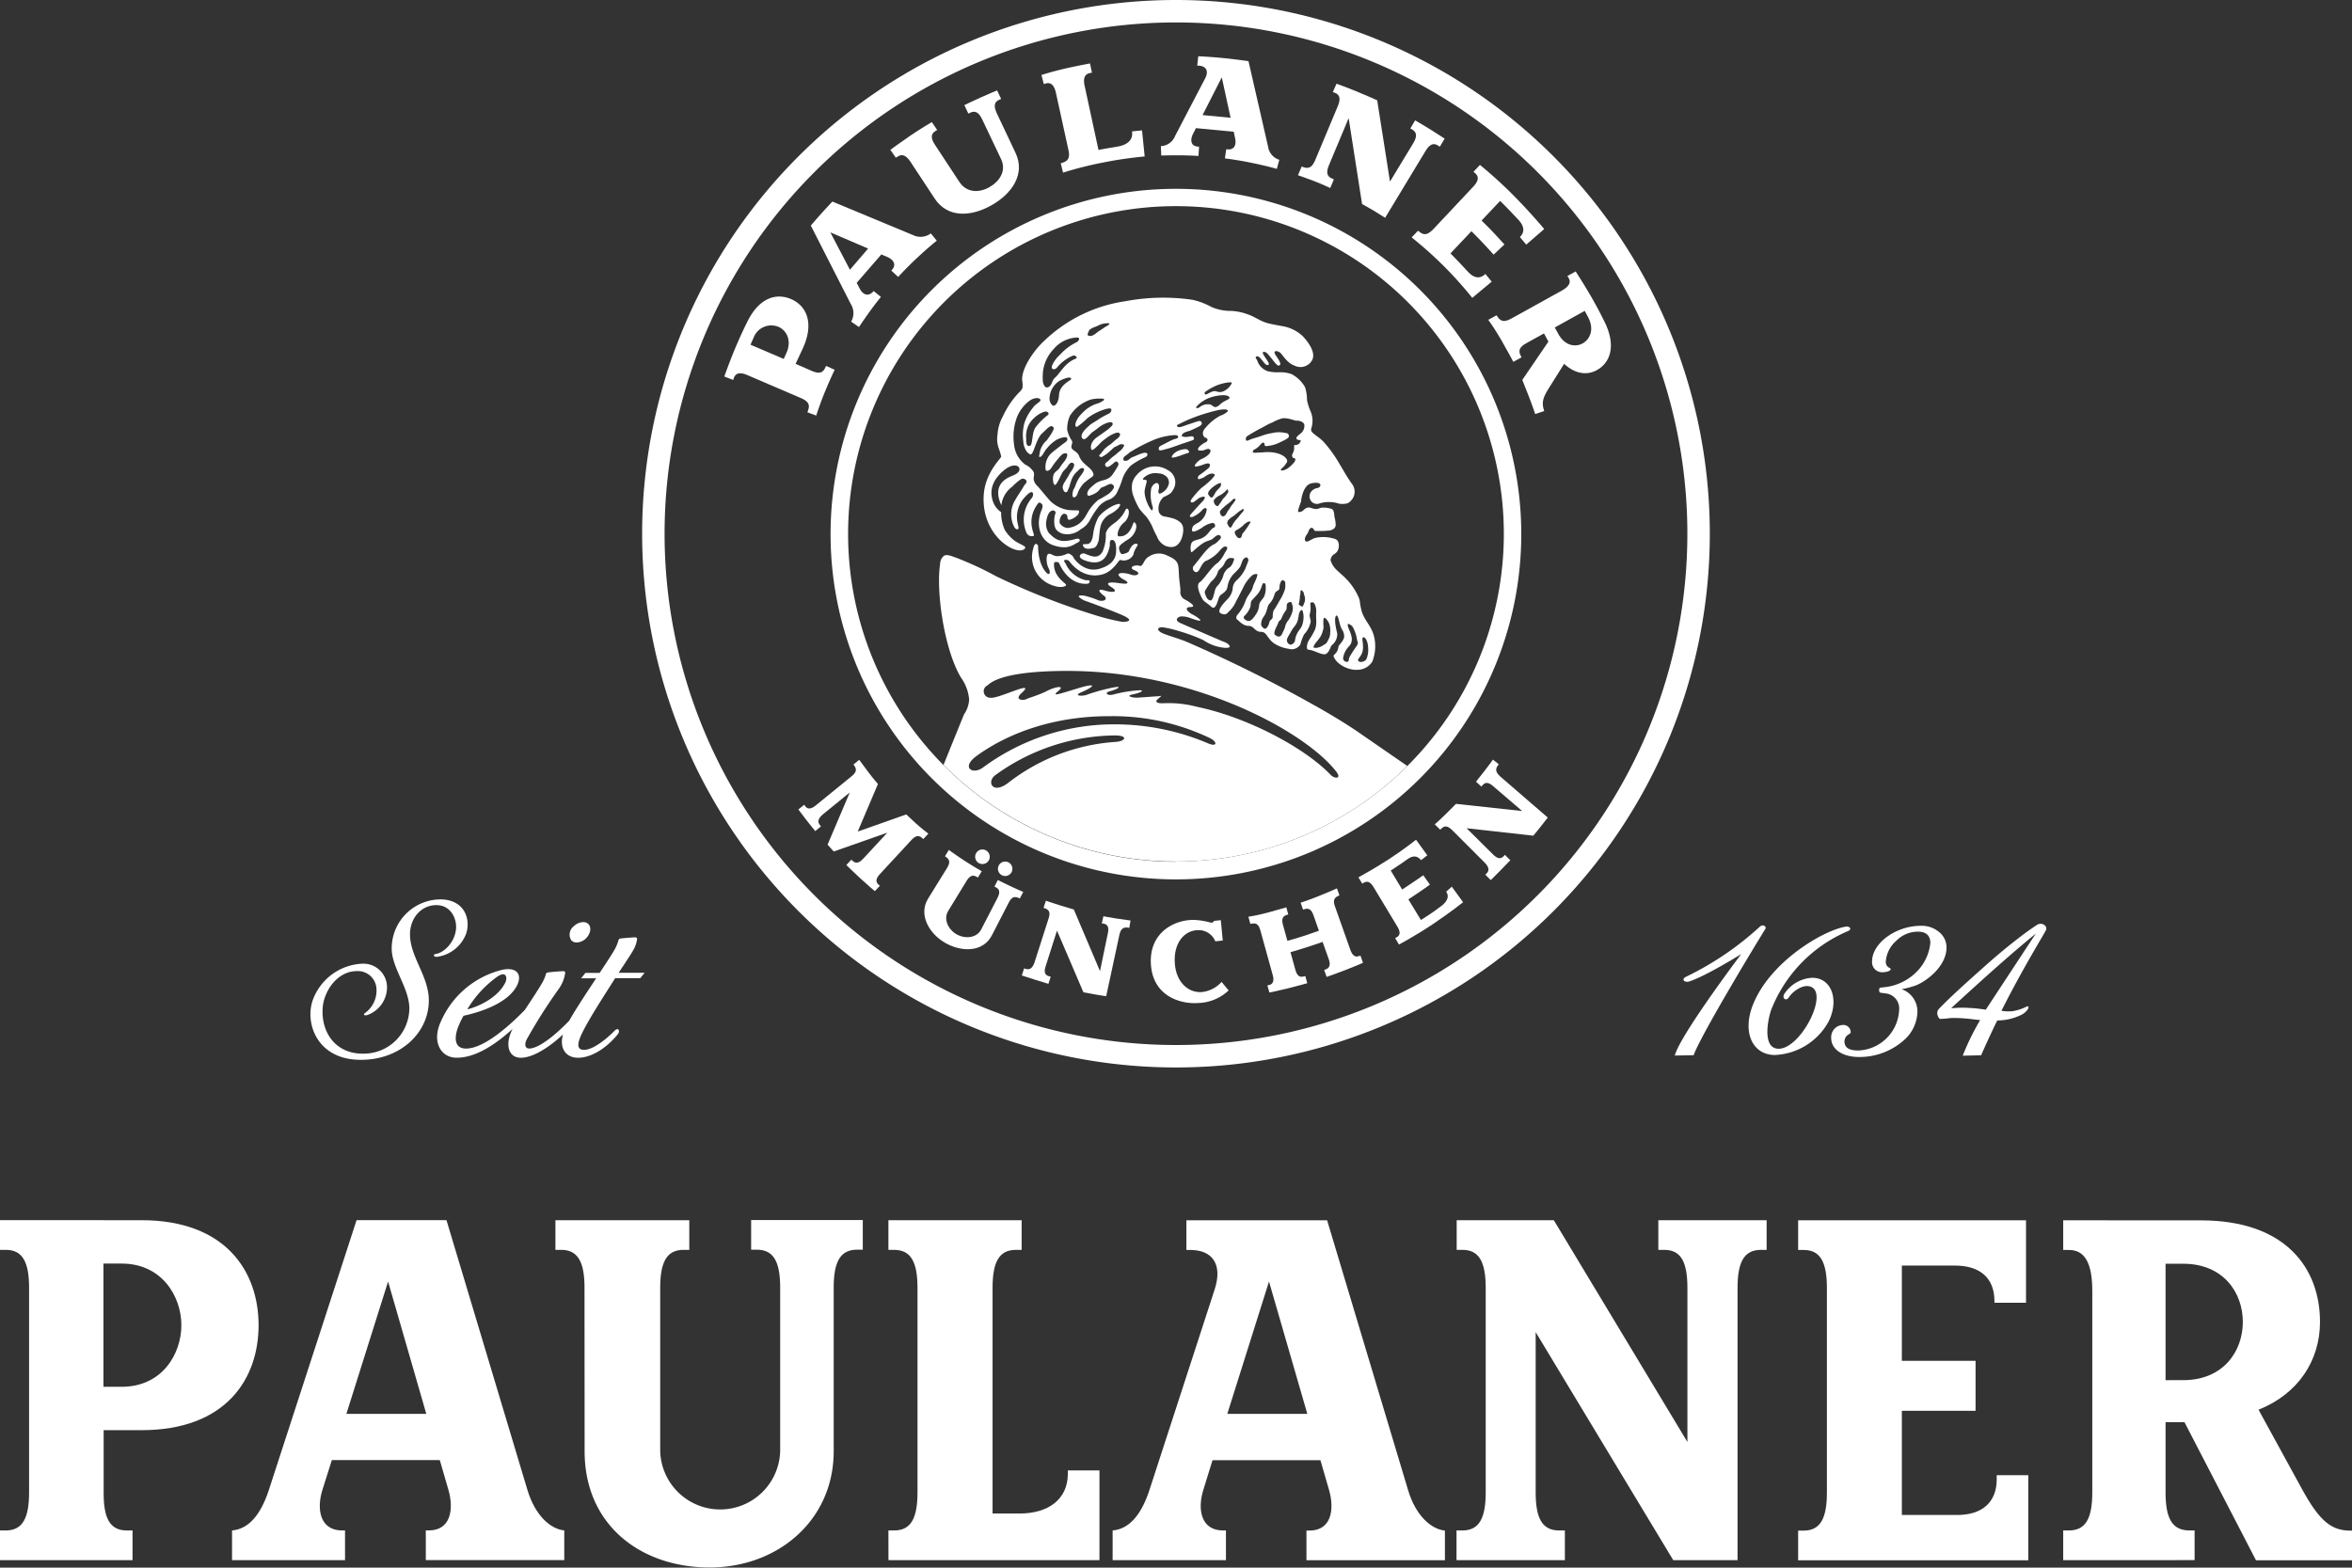
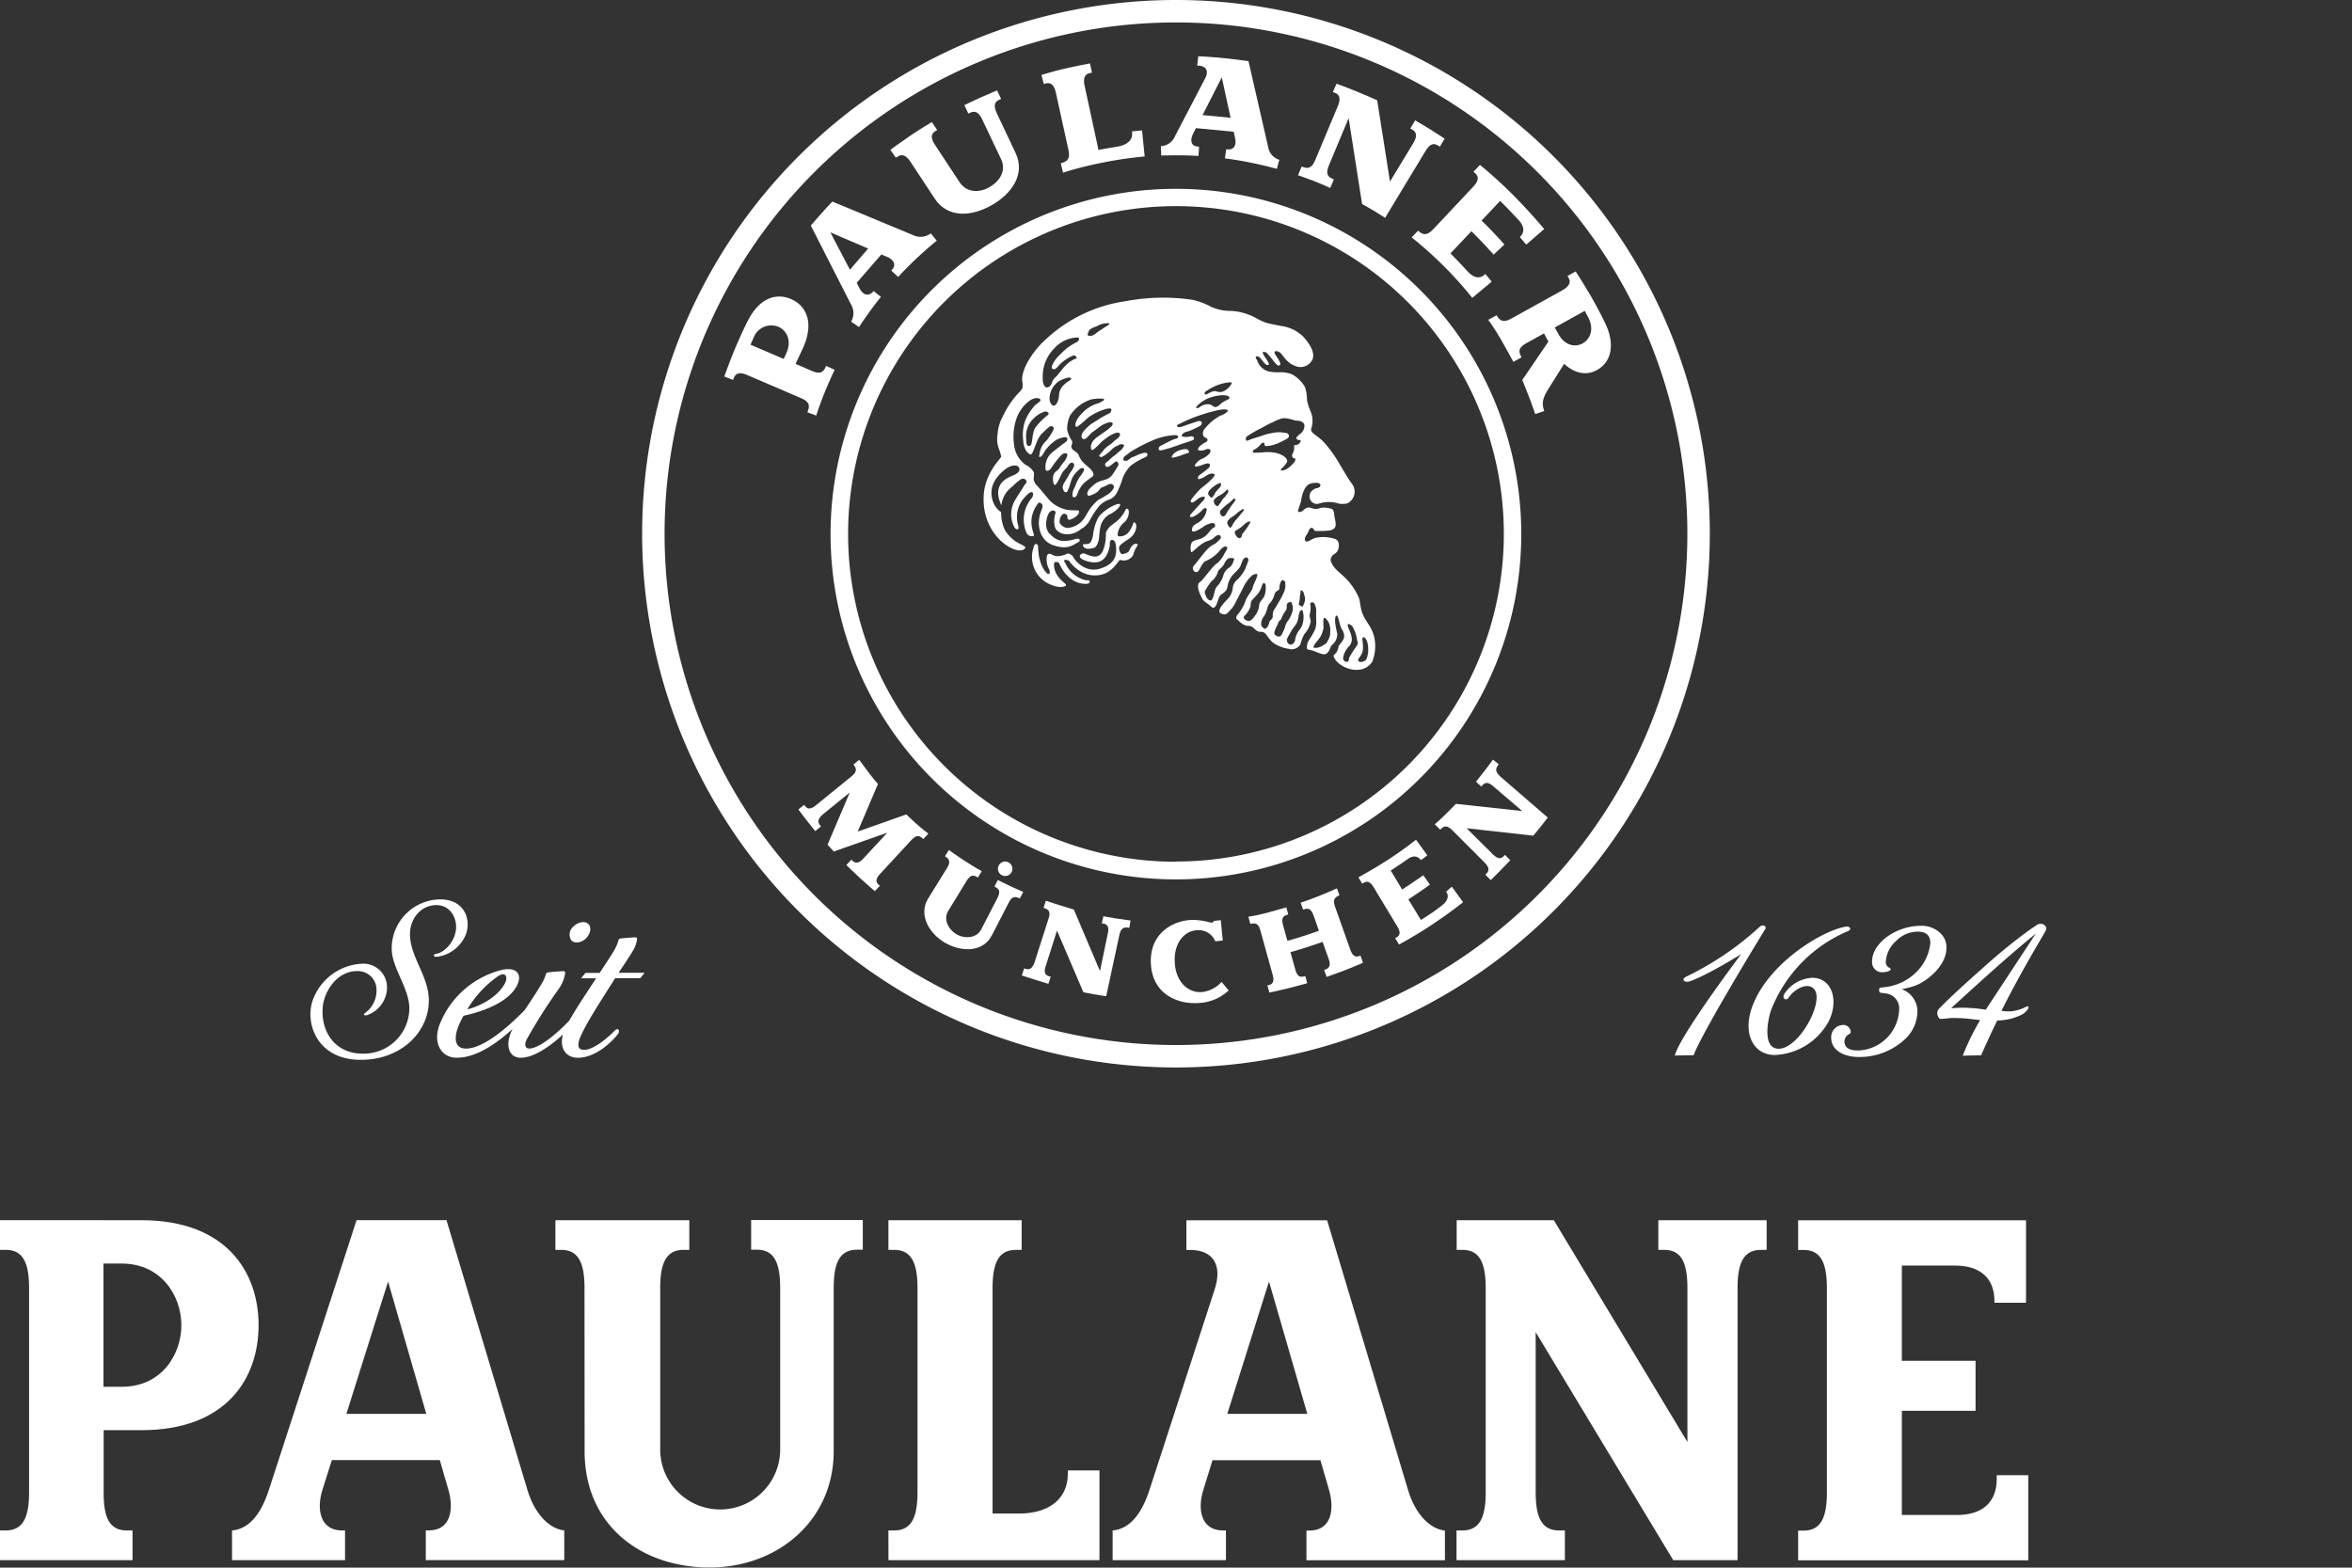
<svg xmlns="http://www.w3.org/2000/svg" viewBox="0 0 435.87 290.57">
  <rect x="0" y="0" width="435.87" height="290.57" fill="#333333" stroke="none" />
  <defs>
    <style>.cls-1{fill:none;}.cls-2,.cls-3{fill:#fff;}.cls-3{fill-rule:evenodd;}.cls-4{clip-path:url(#clip-path);}</style>
    <clipPath id="clip-path">
      <path class="cls-1" d="M217.92,159.69a60.76,60.76,0,1,0-60.76-60.76A60.75,60.75,0,0,0,217.92,159.69Z" />
    </clipPath>
  </defs>
  <title>PL-Logo-W</title>
  <g id="Ebene_2" data-name="Ebene 2">
    <g id="Wort-Bild-Marke">
      <path class="cls-2" d="M59.75,276.16c-1.12,3.57-.46,7.49,3.61,7.52h.58v5.5H43v-5.5c3-.26,5.27-2.75,6.83-7.52l16.25-50H82.74l15,50c1.43,4.78,4.3,7.27,6.83,7.51v5.5H78.91v-5.5h.56c4.07,0,4.67-3.91,3.63-7.52l-1.6-5.52h-20Zm12.17-38.62-7.73,24.53H79Z" />
      <path class="cls-3" d="M223,276.16c-1.12,3.57-.46,7.49,3.61,7.52h.58v5.5h-21v-5.5c3-.26,5.28-2.77,6.83-7.52L225.1,239c1.5-4.6-.38-7.29-4.44-7.31h-.8v-5.5h26.08l15,50c1.43,4.78,4.3,7.27,6.83,7.51v5.5H242.11v-5.5h.56c4.07,0,4.67-3.91,3.63-7.52l-1.6-5.52h-20Zm12.17-38.62-7.73,24.53h14.83Z" />
      <path class="cls-3" d="M164.64,283.68h1.06c3.14,0,4.33-2.3,4.33-7.06V238.73c0-4.76-1.19-7.06-4.33-7.06h-1.06v-5.5h24.69v5.5h-1.06c-3.14,0-4.33,2.28-4.33,7.06v41.81h5c5.2,0,8.93-2.53,8.95-7.34v-.65h5.86v16.63h-39.1Z" />
      <path class="cls-3" d="M362.72,280.81c4.65,0,7.31-2.41,7.31-6.59v-.79h5.85v15.78H333.23v-5.5h1c3.14,0,4.33-2.3,4.33-7.06V238.76c0-4.77-1.19-7.09-4.33-7.07h-1v-5.5h42.23v15.28h-5.85v-.3c0-4.28-2.67-6.59-7.32-6.59h-9.84v17.65h13.66v9.27H352.45v19.31Z" />
      <path class="cls-3" d="M108.32,238.73c0-4.76-1.19-7.06-4.33-7.06h-1.06v-5.5h24.81v5.5h-1.06c-3.14,0-4.33,2.3-4.33,7.06V269a11.12,11.12,0,0,0,22.23,0v-30.3c0-4.76-1.18-7.06-4.32-7.06h-1.06v-5.5h20.69v5.5h-1.06c-3.14,0-4.33,2.3-4.33,7.06V269c0,12.75-10.29,21.54-23,21.54s-23.16-7.82-23.16-21.54Z" />
      <path class="cls-3" d="M19.17,257.05h3.38c7.49,0,11.06-6.08,11.06-11.42S30,234.21,22.55,234.21H19.17Zm4.33,26.63h1.06v5.5H0v-5.5H1.06c3.14,0,4.33-2.3,4.33-7.06V238.73c0-4.77-1.19-7.08-4.33-7.06H0v-5.5H26.21c15.67,0,21.71,9.55,21.71,19.46s-6,19.46-21.71,19.46h-7v11.53C19.17,281.39,20.36,283.68,23.5,283.68Z" />
-       <path class="cls-3" d="M407.86,226.2c15.75,0,22.08,8.9,22.08,18.83,0,7.11-4,13.32-11.39,16.27l8.12,14.83c3.26,5.95,5.49,7.58,8.9,7.58h.3v5.5H418.08l-13.25-25.59h-3.51v13c0,4.78,1.19,7,4.33,7.06h1.05v5.5H382.35v-5.5h1.06c3.14,0,4.33-2.3,4.33-7.06V239.26c0-4.8-1.21-7.59-4.33-7.57h-1.06v-5.5Zm-3.29,29.62c7.57,0,11.07-5.47,11.07-10.79s-3.5-10.79-11.07-10.79h-3.25v21.58Z" />
      <path class="cls-2" d="M312.71,267.28V238.73c0-4.79-1.18-7.08-4.32-7.06h-1.07v-5.5h20.07v5.5h-1.06c-3.14,0-4.33,2.3-4.33,7.06v50.45H310.08l-25.49-42.26v29.7c0,4.79,1.19,7.05,4.33,7.06H290v5.5H269.92v-5.5H271c3.14,0,4.33-2.3,4.33-7.06V238.73c0-4.76-1.19-7.08-4.33-7.06h-1.05v-5.5h18Z" />
      <path class="cls-3" d="M353.33,192.34a7.32,7.32,0,0,0,2-4.62,4.38,4.38,0,0,0-2.93-4.37,17.24,17.24,0,0,0,2.54-.66c1.86-.67,5.75-3.46,5.78-7a3.58,3.58,0,0,0-1.09-2.68A5,5,0,0,0,356,171.6c-4.69,0-9.07,3.24-9.07,6.61a1.86,1.86,0,0,0,2,2c.31,0,1.45-.13,1.45-.59,0-.11-.27-.24-.34-.28a1.18,1.18,0,0,1-.56-1.18,5.63,5.63,0,0,1,1.95-3.79,5.56,5.56,0,0,1,4-1.68c1.5,0,2.28.7,2.3,2.08a8.81,8.81,0,0,1-2.07,4.85,9.81,9.81,0,0,1-6.1,3.32l-.92.11a.36.36,0,0,0-.4.4c0,.19,0,.49.23.55l1,.14a2.79,2.79,0,0,1,2.48,3,7.88,7.88,0,0,1-7.45,7.57h-.12c-1.82,0-2.55-.56-2.57-1.71a1.56,1.56,0,0,1,.81-1.29c.2-.11.35-.21.35-.39a1.35,1.35,0,0,0-1.52-1.33,2.25,2.25,0,0,0-2.09,2.44c0,2,2,3.49,5.16,3.49A12.38,12.38,0,0,0,353.33,192.34Zm-18.25-9.56c4.32.48-1.21,11.61-5.46,11.61-3.21,0-1.92-5.86-1.33-7.35a26.25,26.25,0,0,1,14.19-14.46c.8-.34.31-1-.55-.8-4.22.76-13.81,6.49-17,14.27-2.19,5.32-.12,9.5,4,9.5a11.94,11.94,0,0,0,9.92-6.16c2-3.92.66-8.15-3-8.15a6.57,6.57,0,0,0-5.19,3c-.48.81.35,1.4.83.65C332.23,183.75,333.85,182.65,335.08,182.78Zm32.06,12.82c.4-.94,2.34-5.21,3-6.45a10.09,10.09,0,0,0,4.52-1.08,3,3,0,0,0,1.17-1.06c.09-.18.2-.48-.12-.49l-.28.12a8.23,8.23,0,0,1-2.72.82l-.61,0a6,6,0,0,1-1.19-.11c2.22-4.43,4.64-8.76,7.13-13,.05-.08,1.12-1.89,1.14-2a.75.75,0,0,0-.13-.7,1.1,1.1,0,0,0-.88-.42,1.3,1.3,0,0,0-.82.3c-1.12.74-2.18,1.5-3.24,2.33-1.59,1.22-3.82,3-6.89,5.77-5.15,4.57-6.78,6.21-7.9,7.37a1.16,1.16,0,0,0-.22,1.24c.1.33.31.6.4.61l.36,0,.81-.05a8.05,8.05,0,0,1,1.32-.11h.29a28.1,28.1,0,0,1,3.26.23l1.42.16a45.79,45.79,0,0,0-3.23,6.6Zm-5.34-8.73-.21,0,.81-.75c5-4.55,9.62-8.77,14.87-13.07L368,187.15c-.85-.13-1.6-.22-2.49-.3-.52,0-1.07-.07-1.66-.07C362.92,186.78,362.16,186.84,361.8,186.87ZM109.05,171.29a1.33,1.33,0,0,0-1-.37,2.51,2.51,0,0,0-1.68.74,1.93,1.93,0,0,0-.48,2.65,1.31,1.31,0,0,0,1,.38,2.53,2.53,0,0,0,1.69-.74C109.45,173.09,109.65,171.91,109.05,171.29Zm-27.12-4.58c4.11.2,5.3,3.56,4.5,6.22A6.7,6.7,0,0,1,81,177.35c-.62.06-.9-.43-.16-.55,1.54-.25,3.51-2.27,3.68-4.71.12-1.85-1-4.32-3.64-4.32-2.93,0-4.9,2.53-4.9,5.4,0,4.23,3.49,7.74,3.49,12.27,0,6.08-5.44,11.2-13,11-8-.21-10.09-7.22-8.39-11.37a10.24,10.24,0,0,1,9-6.44,4.38,4.38,0,0,1,4.64,4.19A5.48,5.48,0,0,1,68,188.17c-.71.11-.62-.21-.33-.42a5.12,5.12,0,0,0,2.1-4.42A3.45,3.45,0,0,0,66.15,180c-3.73,0-6.18,3.83-6.36,6.91-.27,4.49,2.41,8.39,7.41,8.39a8.46,8.46,0,0,0,8.66-8.38c0-3.75-3.27-7.53-3.27-11.08A9.09,9.09,0,0,1,81.93,166.71Zm4.67,20.38c2.73-.69,5.87-2.52,7.06-5,.4-.86.17-2.09-1.34-1.17A19.93,19.93,0,0,0,86.6,187.09Zm6.6-7.36c2.73-.48,3.48,1,2.7,2.75-1.54,3.37-6.67,5.08-10,5.8a15.52,15.52,0,0,0-1.12,2.42c-.44,1.29-.8,3.66,1.59,3.66,3.42,0,8.3-4.5,10.87-7.14,1.34-2,2.94-4.45,3.39-5.32a6.77,6.77,0,0,0,.52-1.29c.07-.22.14-.33.39-.36.86-.11,1.67-.18,2.83-.24.26,0,.38.11.37.34a6.81,6.81,0,0,1-1.28,3.07,100,100,0,0,0-5.86,9.26c-.39.78-.38,1.67.47,1.67,1.83,0,5-2.64,7.41-5.15,1.36-2.4,3.61-5.75,5-7.87h-2.79l.81-1h2.63s2.06-3.09,2.58-4a7.86,7.86,0,0,0,.89-2c.07-.27.18-.34.39-.37.42-.06,2-.2,2.71-.22.22,0,.38.09.36.34a5.38,5.38,0,0,1-.75,2.11c-.41.76-2.67,4.12-2.67,4.12h4.82l-.81,1H114c-1.62,2.6-4.81,7.41-6.2,10.34-.83,1.75-.88,2.8.18,2.93,1.64.22,4.24-1.82,5.91-3.52.73-.75,1.06.07.6.64-1.53,1.92-4.4,4.36-7.38,4.36-2.25,0-3.49-1.77-2.78-4.32-2.5,2.34-5.52,4.32-7.82,4.32s-3-2.45-1.52-5.34c-2.79,2.54-6.73,5.45-10.54,5.33-2.75-.09-4.42-2.91-2.82-6.54A16.74,16.74,0,0,1,93.2,179.73Z" />
      <path class="cls-3" d="M316,186.11c-2.65,3.85-5.16,7.78-5.63,9.54l3.49-.06c1.23-3.44,10.2-18.41,13.3-23.42.25-.39-.4-1-1.09-.35a56.23,56.23,0,0,1-13.6,9.22c-1,.49-.3,1.17.63.86,2.51-.82,7.46-3.73,9.58-5.06-2.28,3.06-4.52,6.13-6.68,9.27" />
      <g class="cls-4">
        <path class="cls-2" d="M173.82,141.66h0c.06.07.14.13.2.2Z" />
        <path class="cls-2" d="M197.47,103.77a1.1,1.1,0,0,1,.67.21s2.19,3.41,6,2.53c1.91-.44,3-2.33,3.25-2.57s.24-.13.48-.09a2,2,0,0,0,2.15-1c.24-1.25,1.09-1.89.74-2-.83-.36-1.42,1-1.54,1.3s-.91.53-1.24.56-.69-.85-.58-1.32,1.42-1.26,1.78-1.49c1.34-.87,1.81-2.75,1-3.1-.26-.11-.57,2.81-2.89,2.61-.36,0-.17-1.6,1-2.55,1-.77,1.11-2.41.64-2.56s-.23.7-1.8,2.17c-.72.67-1.83,1.11-2.2,2.38a7.73,7.73,0,0,1-.61,3.4c-.78,1.32-1.79,1-3.3.37-.57-.25-1.73.61,0,1.25,3.38,1.25,4.24-.9,4.62-2.59.09-.43-.13-1.26.5-1.2s.76,1.16.69,2.27c-.1,1.61-1.29,2.51-2.83,3-2.86,1-4.79-1.54-5-1.9s-.08-.3-.57-.66-.78-.09-1,0a4.69,4.69,0,0,1-1.46.3c-.83,0-1.14-.54-1.65-.43s-.46,1.79,0,2.65.15,1.39-.35.89c-1.35-1.36-1.59-3.8-1.59-4.83,0-.34-.1-.45-.34-.54s-.44.32-.51.67a5.52,5.52,0,0,0,2.83,6.71c1.83.86,2.8.6,3.14.35s-.73-.69-1.47-1.78a3.57,3.57,0,0,1-.7-2.16c0-.57.24-.41.56-.44s.46.36.46.36,1.5,3.77,4.94,3.67c.56,0,.64-.21.64-.48s-.56-.13-.82-.21a5.42,5.42,0,0,1-3.64-3.08C197.2,104.11,197.05,103.77,197.47,103.77Z" />
        <path class="cls-2" d="M220.18,83.45c-.12-.25-.66-.25-1.21-.09-.14,0-1.43.35-1.8,1.23-.16.38.37.21.84.09.82-.21,1.36-.5,2-.67S220.3,83.69,220.18,83.45Z" />
-         <path class="cls-2" d="M212.38,95.7a9.46,9.46,0,0,1,1.2,2,14.49,14.49,0,0,0,.82,1.71,3.06,3.06,0,0,0,1.54,1.75c2.75,1.1,3.31-1.91,3.34-2.86,0-.77-.1-1.53-1.75-2.17a15.52,15.52,0,0,0-1.81-.41,1.29,1.29,0,0,1-1-1,2.89,2.89,0,0,1,.9-2.58,7.48,7.48,0,0,0,1.29-.69,3.48,3.48,0,0,0,.79-1.32,2.53,2.53,0,0,0-1.3-3,4.41,4.41,0,0,0-5.69.85,3.46,3.46,0,0,0-.9,1.64,4.53,4.53,0,0,0,.18,2.18,14.75,14.75,0,0,0,1.15,2.49A15.43,15.43,0,0,0,212.38,95.7Zm-.45-7.11a3.11,3.11,0,0,1,2.77-.84,2,2,0,0,1,1.14.35,1.5,1.5,0,0,1,.77,1.55,2.57,2.57,0,0,1-1.53,1.8c-.31.18-.47-.17-.38-.55.23-1,0-1.48-.51-1.34a1.55,1.55,0,0,0-.85,1,6.75,6.75,0,0,0,.3,3.45c0,.17,0,.82-.3.5a4.71,4.71,0,0,1-.73-1.3,5.47,5.47,0,0,1-.5-2.06c.07-1.09.68-2.16.21-2.2S211.66,89,211.93,88.59Z" />
        <path class="cls-2" d="M202.71,101.56c.44-.11.73-.82.87-1.3s.1-1.6.41-2.87a3.52,3.52,0,0,1,1.9-2.18c.51-.27,1.57-1,1.69-1.63s-2.65.53-4,2.25a9.26,9.26,0,0,0-1,3.18c-.06.51-.27,1.72-1,1.82-.47.07-1-.07-.89.26S201.06,102,202.71,101.56Z" />
        <path class="cls-2" d="M262,141.67c.09-.09.18-.17.26-.26h0Z" />
        <path class="cls-2" d="M232.14,108.93c-.11.57-1,1.58-1.27,2.29a8,8,0,0,1-1.39,2.55c-.68.72-.26,1.06-.1,1.15s.94,1.09,2,1.09,1.09,1.11,2.35,1.11c1.1,0,1.13,1.43,2.62,2.28a6.76,6.76,0,0,0,2.46.86,1.88,1.88,0,0,0,2.18-.83,8.86,8.86,0,0,1,.69-1.85,4.81,4.81,0,0,0,1.22-2.35c0-.44-.3-1-.17-1.44.36-1.23-.08-2.07.19-2.1s.44-.12.62.12a3.09,3.09,0,0,1,.39,1.33,17.23,17.23,0,0,0,0,1.9,4.61,4.61,0,0,1-.19,1.55A13.11,13.11,0,0,1,243,118a8.16,8.16,0,0,0-.68,1.15c-.12.56-.29,1.26.22,1.29,1,.06,2.54,1.12,3.2.76s.81-1.38,1.07-1.61a2.57,2.57,0,0,0,1-2.19c-.77-3.06-.2-3.5,0-3.24.37.47.38,1.8,1,2.69a2.37,2.37,0,0,1,.29,1.15c-.05.77-1,1.54-1.05,1.83-.19,1.45-1.05,1.45-.9,1.85.63,1.65,3,2.58,4.33,2.47a3.24,3.24,0,0,0,2.84-1.53,7.88,7.88,0,0,0,.43-4.12c-.41-2.4-1.8-3.24-2.41-5.22a15.51,15.51,0,0,1-.31-1.54,3.29,3.29,0,0,0-.34-1.23,11.67,11.67,0,0,0-2.55-3.55c-.69-.64-1.39-1.23-1.77-1.67a4,4,0,0,1-.79-1.45,1.44,1.44,0,0,1,.64-1.11,1.59,1.59,0,0,0,.81-1,2.08,2.08,0,0,0,0-1.18c-.18-.61-.7-.69-1.15-.8a6.8,6.8,0,0,0-3.3,0c-.69.27-1.5,1-1.73.41-.16-.41.25-1,.44-1.24s.37-1.38,1-1c.29.19.15.47.52.5a8.6,8.6,0,0,0,.89,0,11.18,11.18,0,0,0,1.36-.06,1.85,1.85,0,0,0,1-.28.91.91,0,0,0,.46-.94,6.24,6.24,0,0,0-.22-1.34,6.22,6.22,0,0,0-.12-.92c-.09-.23-.14-.5-.55-.6a5.08,5.08,0,0,0-1.62-.19c-.56.08-.7.29-1.25.25s-.9-.31-1.3-.27c-.67.06-.89.61-1.26.74s-.67.18-.65-.16A14.23,14.23,0,0,1,241.1,93s.21-2.73,1.69-3.34a3.52,3.52,0,0,1,1.43-.15c.3.06.48.25.48.4a.55.55,0,0,1-.42.5c-.34.12-.56.1-.82.31a1.45,1.45,0,0,0-.76,1.5,1.36,1.36,0,0,0,1.92,1.06,6.08,6.08,0,0,1,3.58.09,4.05,4.05,0,0,0,1.1,0,1.39,1.39,0,0,0,.95-.46,2.39,2.39,0,0,0,.26-3.27c-.83-1.12-1.86-3-2.16-3.45a24.26,24.26,0,0,0-3.06-4.29c-.85-.87-1.65-1.27-2.13-1.79a.71.71,0,0,1-.15-.71,4.46,4.46,0,0,0-.15-3.19,10.15,10.15,0,0,1-.65-2.08,7.73,7.73,0,0,0-.37-2.38,6.15,6.15,0,0,0-2.44-2.38,5.86,5.86,0,0,0-2.19-.37,8,8,0,0,1-2.22-.18,3.08,3.08,0,0,1-2-2c-.1-.25-.44-.54-.21-.7.7-.48,1.47,1.58,2.1,1.54.21,0,.34-.07.19-.44s-.75-1.1-1-1.63.4-.41.71-.15a14.75,14.75,0,0,1,1.2,1.44c.53.63.78.95,1.05.87.83-.24-.78-1.89-.83-2.35s.55-.37,1-.06,1.22,1.91,2.72,2.44a2.45,2.45,0,0,0,3.3-1.14c.51-1.22-.42-2.84-1.76-4.29a7.21,7.21,0,0,0-3.89-1.91c-1-.18-2.17-.4-2.72-.56-1.39-.4-2.22-1.13-3.57-1.6a10.83,10.83,0,0,0-3-.65,9,9,0,0,1-3.8-.74A13.23,13.23,0,0,0,221,55.57a37.76,37.76,0,0,0-12.48.27,27.35,27.35,0,0,0-15,7.33c-1.78,1.62-4.22,5-4.1,7.3a4.77,4.77,0,0,1,.06,1.46,2.5,2.5,0,0,1-.62.8,16.15,16.15,0,0,0-3,4.42,7.92,7.92,0,0,0-1,3.42,5,5,0,0,0,.25,2.59,10.69,10.69,0,0,1,.43,1.45c0,.38-3.06,3-3.25,7.38-.35,7.72,6.55,11.33,7.69,9.61.23-.34-.87-.68-1.77-1.25a7.1,7.1,0,0,1-2-2.12,7.79,7.79,0,0,1-.68-3.3,3.94,3.94,0,0,1-1.44-1.77c-1.05-2.7.4-4.67,1.91-5.94s2.53-1,2.79-.64.31,1-1.14,1.59c-1.95.74-3.58,2.19-2.08,5.49a5,5,0,0,1,2.06-3.49,9,9,0,0,1,1.57-1.34.72.72,0,0,1,1,.27c.19.38-.22.55-.54,1.13s-1.19,1.82-1.49,2.4a5.08,5.08,0,0,0-.23,5c.18.37.42.52.68.46s.07-.62-.05-1.17a5.4,5.4,0,0,1,1.07-4.45c.4-.46,1.08-1.22,1.46-1.25s.46.4.19,1a6.11,6.11,0,0,0-1.11,6.41,1.05,1.05,0,0,0,1.4.68c.3-.21-1.59-2.76.75-5.95.28-.38.54-.13.75.08s.13.66-.05,1.08c-1.11,2.57-.41,5.68,2.18,6.55s3.53,0,4.45-.48.21-.82-.09-.74c-2.56.7-3.57.66-5.21-1.08a3,3,0,0,1-.43-2.34c.35-2,1.28-1.85,1.46-1.77a.46.46,0,0,1,.14.66,5.19,5.19,0,0,0-.1,2.09c.1.35.15,1,1.43,1.5a3.79,3.79,0,0,0,3.4-.8,4.12,4.12,0,0,0,1.79-1.85,17.59,17.59,0,0,1,1.6-2.41,4.39,4.39,0,0,1,1.82-1.22A2.73,2.73,0,0,0,207.13,91a15.4,15.4,0,0,0,.92-2.37,6.6,6.6,0,0,1,1.55-2.36,13.49,13.49,0,0,1,2.61-1.51c.3-.11.52-.43.41-.64-.3-.61-2.09.39-2.66.58s-.81.67-1.23.7-.59,0-.54-.43.73-.63,1.09-1.07A30.39,30.39,0,0,1,214,81.46a12.07,12.07,0,0,1,3.71-.81c.35,0,.65.11.62.36s-.36.29-.79.42-1.9.94-2.34,1.15-.48.41-.46.68.33.22.54.19,1-.27,1.34-.35,2.57-.9,2.76-.95,1.34-.44,1.67-.57.22-.44.09-.61-.64-.07-1,0a2.29,2.29,0,0,1-1.09-.1c-.16-.14.1-.47.32-.62a4.13,4.13,0,0,1,1-.36c.27-.08,1.58-.71,1.88-.87s.6-.42.4-.79-.7-.11-.92-.06-1.23.43-1.58.52-1.38.58-1.76.47-.33-.36-.11-.45.82-.43,1.87-.89A32.65,32.65,0,0,1,225.83,76c1.74-.32,1.88.13,1.63.29a3.11,3.11,0,0,1-1.27.74,9,9,0,0,0-2.75,2.23c-.85.84-.52,1.73,0,1.89s.38.67,0,.82-1.31.79-1.41,1.2.27.32.67.35,1-.44,1.39-.27.25.43.06.81a4.12,4.12,0,0,1-1.58,1.06c-.4.19-1.25,1-1.14,1.25s.69,0,1-.06,1.14-.5,1.55-.4.24.62,0,.84a20,20,0,0,1-1.66,1.28c-.44.3-.36.73-.2.78s.63-.21.85-.27,1-.84,1.76-.75.17.6-.16,1a15.7,15.7,0,0,1-1.93,1.66,15.61,15.61,0,0,0-1.77,2c-.48.65-.05.68.12.68s.43-.22.95-.61a1.89,1.89,0,0,1,1.17-.46c.38,0,0,.63-.2.82s-1.67,1.79-2.19,2.39.05.63.29.54a4.82,4.82,0,0,0,1.71-1.19c.47-.57.83-.5.91-.26A3.29,3.29,0,0,1,221.83,97c-.73.39-.89.66-.93,1.2-.06.81,1.38-.09,1.86-.39a4.43,4.43,0,0,1,1.73-.84c.72-.19.86.63.52.79-.93.44-1,1.45-2.44,2.07-.53.23-1.51.3-1.75.81-.31.66-.17,1.71,0,1.71s1-.94,2.13-1.67c.82-.54,1.39-.41,2-1,1.08-1,1.26-.27,1.32-.08s-.91,1.12-1.2,1.25c-1.38.58-2.37,2.32-3.88,4.07a.73.73,0,0,0,.39,1.12c.72.14.85-1.29,1.74-2a7,7,0,0,0,2.56-1.79c.95-1.22,1.36-1,1.52-.79s-.3.81-.44,1.06a6.08,6.08,0,0,1-1.25,1.77c-1.11.66-2.62,3.13-3.36,3.62s-.09,2.09.51,3.17c.22.4.91.74,1.62,1.39s1.08-.68,1.35-1.53.78-.78,1.29-1.41c.22-.26.3-.38.45-1.27a4.5,4.5,0,0,1,1.28-2.1,8.25,8.25,0,0,0,.9-1c.22-.28.43-1.31.74-1.58.67-.61.76,0,.86.13s-.46,1.34-.56,1.69a7.06,7.06,0,0,1-1.5,2.06,2.21,2.21,0,0,0-.85,1.69,3.52,3.52,0,0,1-.8,1.74c-.25.3-2.41,2.29-1.4,2.8s1.31-.19,1.52-.36a5.64,5.64,0,0,0,1.32-1.9c.32-.57.83-1.58,1.29-2.48a6.76,6.76,0,0,1,1.82-2.41c1.21-.44.76.21.68.56S232.25,108.37,232.14,108.93Zm19.58,13.25c.24-.38.35-.48.57-.87.66-1.16,0-2.9.25-3.11s.35,0,.56.21a3,3,0,0,1,.37,1,6.56,6.56,0,0,1,.09,1.17c0,.46-.19,1.58-.52,1.82C252.19,123,251.48,122.58,251.72,122.18Zm-1.86-5.87c-.15-.37-.11-.7,0-.67a1.56,1.56,0,0,1,.77.48,6.59,6.59,0,0,1,.85,2.45c.09.45.33.53-.05,1.15a20.17,20.17,0,0,0-1.39,2.17c-.11.51-.09.81-.45.78a.68.68,0,0,1-.69-.69,4,4,0,0,1,1.12-2.21C251,118.71,250.3,117.42,249.86,116.31Zm-4.74.67a2,2,0,0,0,.14-1,7.63,7.63,0,0,1,0-1.18c.07-.27.16-.3.29-.27a2.66,2.66,0,0,1,.78,1.08,3.91,3.91,0,0,1,.18,1.64,2.51,2.51,0,0,1-.31,1.26c-.3.52-.23.67-.84,1a3.15,3.15,0,0,1-1.33.57c-.45,0-.68,0-.6-.21a2.32,2.32,0,0,1,.48-.81,11.83,11.83,0,0,0,.76-1A3.71,3.71,0,0,0,245.12,117ZM201.76,61.39c.22-.55,1.21-.77,1.79-1.06a3.36,3.36,0,0,1,1.43-.4c1.2-.13.33.4,0,.58s-.91.63-1.29.84-1.09,1-1.71.92S201.54,62,201.76,61.39Zm-8.47,7.45a7.31,7.31,0,0,1,2-4.17,6,6,0,0,1,4.09-2.1c1-.12.54.67.11.87a10,10,0,0,0-3,2.26c-1.13,1-1.88,2.44-1.46,2.66s.73-.08.93-.32c1.06-1.32,2.9-2.28,3.19-2.14s.57.44.19.59c-2,.74-2.95,2.79-3.76,3.45a2.22,2.22,0,0,0-.64,1c-.41,1.07-1.18,1-1.36.62a1.93,1.93,0,0,1-.33-1A11.36,11.36,0,0,1,193.29,68.84Zm5.2,1.46c0,.19-2.14,1-2.23,2.89-.09,1.65-.87,2.25-1.25,1.92a1.64,1.64,0,0,1-.51-1.25,4,4,0,0,1,1.72-3.19,6,6,0,0,1,1.4-.59,1.43,1.43,0,0,1,.56-.09C198.32,70,198.55,70,198.49,70.3Zm-4.54,6c.37.15.47.33.29.59a11.83,11.83,0,0,0-2.42,2.45c-.66,1.18-.39,3.2-1,3.31s-.65-.51-.65-1.37a4.49,4.49,0,0,1,1-3.31C192.19,76.76,193.58,76.15,194,76.3Zm14.33,6.38a2.64,2.64,0,0,1-.73.91c-.33.23-.56.48-.91.77a7.83,7.83,0,0,0-1.1.92c-.23.3-.77.48-.74.84s.3.55.74.34a6.31,6.31,0,0,0,1-.77c.22-.15.36-.25.58,0s.22.37,0,.77-.54.92-.76,1.21a2.85,2.85,0,0,1-.77.88,3.59,3.59,0,0,1-1,.44,4.84,4.84,0,0,0-1.46.55,9.15,9.15,0,0,0-1,.84c-.87.78-.75,1.66-.22,1.5,2-.63,1.69-1.31,2.38-1.57a4.82,4.82,0,0,0,.89-.4c.33-.15.67-.28.84-.18s.59.29.33.8a3.27,3.27,0,0,1-1.21,1.21c-.48.29-1,.63-1.54.87a8.45,8.45,0,0,0-1.69,1.84c-.33.45-.77,1.4-1.1,1.76a3.69,3.69,0,0,1-1.17,1.07,4.19,4.19,0,0,1-1.8.58,1.83,1.83,0,0,1-1.47-.95,2,2,0,0,1,.5-1.54.57.57,0,0,1,.94.37c0,.4.07.69.51.58a3.46,3.46,0,0,0,1.36-.83,1,1,0,0,0,.29-.81c-.08-.16-1.54,0-2.42-.23a6.22,6.22,0,0,1-2.9-1.57c-.84-.93-2-2.38-2.35-2.75a2.3,2.3,0,0,1-.73-1.18c-.08-.51.22-1.09-.08-1.57A3.56,3.56,0,0,0,190,86.12a5.32,5.32,0,0,1-2.09-3.83,10.25,10.25,0,0,1,.57-5,7,7,0,0,1,2.3-3c1.28-.89,2.27-.4,2,0s-1,.69-1.35,1.28a8.56,8.56,0,0,0-1.58,2.82,8.28,8.28,0,0,0-.22,3.33,3.64,3.64,0,0,0,.73,2.1c.51.43.64.53.85.28.49-.59.92-2.89,1.94-3.8s1.58-1.74,2.09-1.06c.27.35-1,2-1.24,2.37a3.87,3.87,0,0,0-1.32,2.32c-.07.55-.26.89.14.74s.77-1.15,1.18-1.55a7.17,7.17,0,0,1,1.9-1.66c2.32-1,2,.08,1.72.35s-.62.44-1,.76-1.81,1.36-2.1,1.76a3.54,3.54,0,0,0-.75,2.68c.07.46.73.29,1.1-.34A14.21,14.21,0,0,1,196,85.14c.3-.36.88-1.11,1.29-1.11s.55,0,.48.45a3,3,0,0,1-.63,1.17,10.65,10.65,0,0,0-.84,1.17c-.19.33-.71.5-1,1.06s-.18,1.87.17,2,1.23-2.1,1.52-2.46.66-.64.88-1,.62-.87,1-.58.11.65,0,.94-.62.89-.8,1.29-.52.81-.69,1.17a2.43,2.43,0,0,0-.45,1c0,.44.26,1,.59,1s.35-.4.52-.7.46-1.66.76-2.1a3.35,3.35,0,0,1,.77-1c.36-.29.55-.71,1.06-.68s.26.64-.51,1.61A6.79,6.79,0,0,0,199.3,90c-.14.44-.39.7-.47,1.09-.21.92,0,1.21.36,1.06s.44-.51.62-1a5.9,5.9,0,0,1,1-1.54,17.08,17.08,0,0,1,1.4-1.1c.3-.22.52-.34.4-.73-.34-1.18-2-1.62-2.62-3.22-.36-1-1.38-1-1.45-1.73,0-.36.33-.84.07-1.18a5.81,5.81,0,0,1-.84-2,6.07,6.07,0,0,1,.51-2.59,7.36,7.36,0,0,1,3.86-3,6.81,6.81,0,0,1,1.6-.18c.48,0,1.07,0,.81.3a3.89,3.89,0,0,1-1.43.69,6.79,6.79,0,0,0-1.9,1.07,10.81,10.81,0,0,0-1.29,1.32c-.81,1.13-.8,2-.29,1.83a14.51,14.51,0,0,0,1.87-1.57,10,10,0,0,1,3.1-1.6c.38-.15,1.26-.35,1.34-.06a.76.76,0,0,1-.48.81c-.36.18-1.5.77-1.8,1s-1.48.89-1.73,1.14-1.36,1.11-1.5,1.91c-.06.33.12.72.52.68s1.18-1.13,1.55-1.35,1.31-1,1.57-1.14a4.56,4.56,0,0,1,1.57-.65c.26,0,.55,0,.55.32s-.4.56-.65.82-1.94,1.4-2.39,1.74c-1.29,1-1.08,2.27-.75,2.27s1.6-1.41,1.81-1.59,1.1-.85,1.36-1a5.88,5.88,0,0,1,1.25-.59c.25-.07.62-.07.73.22s-.37.8-.62.94-.85.75-1.1.94a6.67,6.67,0,0,0-1.25,1c-.19.29-.47.58-.58.73s-.48.41-.19.56.25.15.7-.11c1-.56,1.79-1.58,2.2-1.72s.73-.45,1.07-.45S208.43,82.43,208.28,82.68Zm27.37,32.09c-.34.33-.36.33-.45.72s-.57,1.42-1.08.91c-.29-.29-.44-.39-.4-.85a2.28,2.28,0,0,1,.48-1.26c.65-.9.63-1.94,1-2.33,1.06-1.13.87-1.93,1.26-2.26s.62-.31.64-.7c0-.73.36-1.63.69-1.44s.43.21.39.69a2.7,2.7,0,0,1-.15,1.27,9.8,9.8,0,0,1-.79,1.63l-.84,1.44c-.24.44-.36.37-.49,1S236,114.43,235.65,114.77Zm2,2.64c-.41.8-.81.65-1.33.3s.4-1.75.55-2.24.49-.5.58-.77a6.09,6.09,0,0,1,.69-1.34c.21-.3.25-.27.3-.66s-.07-.79.32-1,.58-.18.67.24a2.24,2.24,0,0,1,.06,1.49,5.72,5.72,0,0,1-.77,1.59,2.63,2.63,0,0,0-.58,1.21A6.75,6.75,0,0,1,237.62,117.41Zm3.08-5.62a5.25,5.25,0,0,0,.15-1c0-.4.09-.55.12-.85s-.06-.73.3-.45.28.45.39.78a2,2,0,0,1,0,1.54c-.17.36-.21.73-.48.58S240.61,112.15,240.7,111.79Zm-.08,2.58c0-.87.56-1.7.77-1.09a3.94,3.94,0,0,1,.09,1.81,4.27,4.27,0,0,1-.24.92,3.11,3.11,0,0,1-.42.68,4.29,4.29,0,0,0-.82,1.72c0,.83-.75,1.26-1.12,1a.89.89,0,0,1-.41-.93,4.92,4.92,0,0,1,.56-1.06,7.68,7.68,0,0,1,.69-1.14A3.27,3.27,0,0,0,240.62,114.37ZM223.45,72.56a11.16,11.16,0,0,1,1.75-1c1.06-.5,3.18-.93,3.08-.54a3.17,3.17,0,0,1-1.47,1.47,1.6,1.6,0,0,1-1.13.13c-.39-.09-.49-.17-.81-.09-.7.16-1.39.75-1.52.57S223.14,72.77,223.45,72.56Zm3.89,1.6a5.74,5.74,0,0,0-.93.54c-.4.31-.66.67-1.11.74s-.66-.44-1.17-.49a2.4,2.4,0,0,0-1.83.53c-.34.24-.73.24-.6-.08a6.32,6.32,0,0,1,2.08-1.52c1.39-.61,3.56-.88,4-.32C228.1,73.86,227.34,74.16,227.34,74.16Zm-3,18c-.26-.24-.49-.51-.45-.75.11-.72,1.54-1.65,1.95-1.79.25-.08.47-.21.44.13s0,.28-.3.7a6.78,6.78,0,0,0-.73.81C225.09,91.62,224.67,92.44,224.39,92.19Zm1,1.53c-.3-.21-.52-.78-.33-1.06a2.86,2.86,0,0,1,1.12-.85,4.54,4.54,0,0,0,1.14-.9c.07-.13.24-.3.33.06s-.15.51-.38.87-.5.51-.73.88a5.51,5.51,0,0,1-.56.82C225.76,93.78,225.72,93.93,225.41,93.72Zm1.41,2c-.3.08-.51-.18-.6-.45a.59.59,0,0,1,.12-.72,11.7,11.7,0,0,1,1.1-1,7.46,7.46,0,0,0,1.07-.91c.06-.15.54-.27.52,0s-.7,1-.86,1.27a6.51,6.51,0,0,1-.6.88C227.31,95.13,227.13,95.57,226.82,95.67Zm.72.91a3.74,3.74,0,0,1,1.07-.92c.37-.23.87-.78,1.48-1.14.2-.12.42-.36.45-.06s-.18.36-.48.75-.52.64-.82,1a4.71,4.71,0,0,0-.73,1c-.18.38-.39.87-.73.32S227.37,96.88,227.54,96.58Zm1.15,7.26a2.37,2.37,0,0,1-.6,1.18c-.33.27-.57.33-.82.7a2.26,2.26,0,0,0-.51,1,4.52,4.52,0,0,1-.58,1.21c-.26.52-.54.58-.81,1.09s-.44,2.34-1,2.26-.82-.75-.94-1.14a.79.79,0,0,1,.12-.91,12.93,12.93,0,0,1,1-1.48,3.65,3.65,0,0,0,1.26-1.88c.21-.46.86-.71,1.19-1.5.16-.38.58-.91.93-.94S228.85,103.35,228.69,103.84Zm1.66-5c-.15.31-.15.74-.43.86s-.54-.05-.83-.51c-.19-.29-.31-.67,0-.88a6.55,6.55,0,0,0,1.27-.85,3.27,3.27,0,0,1,1.05-.79c.12,0,.47-.09.39.12A15,15,0,0,1,230.35,98.82Zm1.91-15a.45.45,0,0,1,.28-.54c1.22-.63,1.33-1.58,1.8-1.18.19.16,0,.28.1.4s.18.19.57.12a6.48,6.48,0,0,0,2.11-.6c1.16-.54,1.88-.89,1.81-1.24s-.09-.52-.69-.57a5.07,5.07,0,0,0-2.3,0,10.72,10.72,0,0,0-2.25.6c-.82.27-1.52.45-1.88.61s-.79.35-.82.12-.18-.46.28-.78a29.42,29.42,0,0,1,2.6-1.49c.54-.27,1.47-.85,2-1a8,8,0,0,1,1.66-.72c.95-.28,2.41.36,2.77.39a1.83,1.83,0,0,1,1.08.24c.31.24.42.29.42.8a1.89,1.89,0,0,1-.84,1.44c-.54.42-.87.8-.48,1s.48.06.6.15-.08.51-.4.73-.86.08-.8.31a2.08,2.08,0,0,1-.21,1.32c-.12.27-.18.33-.15.51s.05.31.24.41.36,0,.36.27-.09.32-.24.57a6.7,6.7,0,0,1-1.2,1.11,3.62,3.62,0,0,1-.74.33c-.18,0-.54.12-.5-.07s.11-.23.32-.41a4.43,4.43,0,0,0,.58-.69c.12-.18.31-.34.27-.61-.13-.82-1.85-1.85-4.59-1.53C232.79,83.89,232.26,84,232.26,83.84Zm.83,26.3c.88-1,.8-2.1,1.17-2.06s.37.19.37.77a3.84,3.84,0,0,1-.3,1.71c-.27.52-.82.91-.91,1.53a3.4,3.4,0,0,1-.54,1.67c-.39.58-1,1.53-1.63,1.29-.84-.3-.81-.75-.47-1a4.31,4.31,0,0,0,1-1.57c.12-.44,0-.94.33-1.27Z" />
-         <path class="cls-2" d="M251.52,135.57c-2.21-1.51-5.5-3.49-8.23-5A256.77,256.77,0,0,0,220,119c-1.54-.66-4.19-1.35-4.88-1.8-.92-.61-.39-.94.26-.94a17.52,17.52,0,0,1,3,.69,32.27,32.27,0,0,1,4.63,1.7,8.24,8.24,0,0,0,3.79,1.41c2,.21.79-.87,0-1.1-.35-.12-6.56-2.82-8-3.45s-.29-1.26.08-1.25a4.25,4.25,0,0,1,1.76.32c1.92.68,2.23.58,1.36-.06s-1.16-.62-1.58-1c-.89-.69-.39-1,.15-1,1.6,0-.81-1.32-1.05-1.43a1.49,1.49,0,0,1-.77-1.55c0-.9-.22-1.69-.29-3.36s-.07-2.31-2.1-3.18a3.36,3.36,0,0,0-3.53.22c-.89.5-1,1.85-1.61,1.67-1-.3-2.17.32-1,.8,1.48.59.44,1.23-.72.8s-3.37-.48-1.48.82a4.73,4.73,0,0,1,.73.42c.85.77-1.34.35-1.94.28s-2.39-.17-.87.8.22,1.08-1.17.66c-1.67-.51-1,.35-.21.94s.17,1.12-.89.91a15.91,15.91,0,0,0-2.79-.92c-2.17-.22,0,.88,0,.88s3.92,1.39,6.83,2.62.94,1.37.29,1.37a40.48,40.48,0,0,1-4.73-1.15,130,130,0,0,1-18.69-7.32,62.05,62.05,0,0,0-7.37-3.42l-.35-.12c-.63-.24-1.42-.54-1.93-.24a2,2,0,0,0-.71,1.49,21.26,21.26,0,0,0-.2,3.16c0,5.66,1.55,13.77,4.08,17.94a8.13,8.13,0,0,1,1.5,4.06,5.38,5.38,0,0,1-.91,2.69l-.07.13s-2.19,5.38-4.05,10a61.3,61.3,0,0,0,86.67-.21Zm-44.7,1.94a36.3,36.3,0,0,0-20,7.61c-2.9,2.2-4-.2-2.4-1.42a38.24,38.24,0,0,1,22-7.38C209.14,136.27,208.65,137.37,206.82,137.51Zm17.07.28a44.07,44.07,0,0,0-17.11-3.53,40.88,40.88,0,0,0-24.61,8c-1.91,1.43-4.22,0-1.06-2.24,6.49-4.64,15.07-7.27,24.36-7.27a41.64,41.64,0,0,1,18.75,4.06C225.65,137.52,225.59,138.51,223.89,137.79Zm22.71,5.84c-4.76-5-15.4-10.68-24.82-12.63a20.44,20.44,0,0,0-6.34-.64c-.87,0-1.55-.2-.86-.79.95-.81.59-.56.23-.53-1.94.12-3.56.26-4.12.28-1,0-2.05-.34-.85-.59,1.56-.32,2.34-.78,1.34-.79a24.89,24.89,0,0,0-4.85.79c-1,.29-1.89-.29-.58-.62s2.84-1.23-.23-.51a35,35,0,0,0-4.13,1.18c-.73.29-2.63.24-1-.47,2.37-1,3.18-1.89-.75-.69s-4.74,1.49-3.48.43-.55-.79-2.09,0-3.42,1.3-3.92,1.56-2.28.17-.84-1.14c2.92-2.65-4.25,1.1-5.75.86a1.2,1.2,0,0,1-.72-2.2c.42-.06,1.35-2.66,14.25-2.77,24.09-.2,44.76,11.22,50.52,18.63C248.74,144.44,247.29,144.36,246.6,143.63Z" />
      </g>
      <path class="cls-2" d="M149.77,76l-.14.42,1.63.61s.66-2.08,1.65-4.49,1.77-4,1.77-4l-1.59-.72-.17.36c-.47,1-1.19,1.12-2.48.57l-3-1.31,1.28-2.74c2.29-4.9.66-8-2-9.21s-6-.54-8.33,4.36c0,0-.85,1.67-1.95,4.24-1.17,2.74-2.21,5.7-2.21,5.7l1.64.63.12-.34c.36-1,1.22-1.11,2.5-.56l10,4.29C149.77,74.38,150.12,75,149.77,76Zm-4.05-10.54-.48,1.07-6.16-2.64.57-1.28a3.5,3.5,0,0,1,4.68-2C145.74,61.25,146.8,63.11,145.72,65.47Z" />
      <path class="cls-2" d="M166.3,29.07c.87-.65,1.65-.25,2.42.91l4.5,6.83c2.39,3.62,6.71,3.39,10.52,1.24s6.32-5.79,4.46-9.71L184.73,21c-.59-1.26-.54-2.11.47-2.52l.33-.14-.75-1.58s-1.52.62-3.07,1.32-3,1.41-3,1.41l.75,1.57.32-.16c1-.48,1.65,0,2.24,1.23l3.52,7.41c1,2.16-.32,4.11-2.23,5.18s-4.21,1-5.52-1l-4.53-6.89c-.77-1.16-.82-2,.11-2.55l.31-.18-1-1.47s-2,1.17-3.93,2.48-3.75,2.66-3.75,2.66l1,1.45Z" />
      <path class="cls-2" d="M157.73,59.62l1.46,1c.31-.47,1.08-1.62,1.9-2.76,1.07-1.49,2.16-2.83,2.16-2.83l-1.36-1.09-.12.16c-1,1-1.93.39-2.44-.59l-.57-1.08,4.57-5.27,1.13.48c1,.44,1.77,1.33.83,2.38l-.12.13,1.28,1.18s1.45-1.61,3.62-3.64c1.77-1.65,3.05-2.69,3.53-3.08l-1.1-1.35a3.15,3.15,0,0,1-3.24.34l-15-6.24s-.9.93-2,2.16-2,2.29-2,2.29l7.39,14.51A3.16,3.16,0,0,1,157.73,59.62Zm-3.85-16.55,7,3L157.51,50Z" />
      <path class="cls-2" d="M246.52,34.85l.67-1.6-.34-.15c-1-.44-1.11-1.19-.57-2.48l3.65-8.72,2.49,15.93s1.25.67,2.11,1.19,2.16,1.35,2.16,1.35L264.17,28c.72-1.2,1.45-1.62,2.36-1l.29.2.9-1.5s-1.32-.88-2.67-1.72-2.8-1.67-2.8-1.67l-.89,1.5.32.18c.94.54.94,1.34.23,2.54l-4.32,7.13-2.37-15.07c-.35-.16-2.35-1.05-4-1.72s-2.93-1.13-3.54-1.35L247,17.06l.35.13c1,.36,1.11,1.2.57,2.49l-4.19,10c-.54,1.28-1.14,1.66-2.17,1.31l-.34-.12-.68,1.61s1.31.44,2.92,1.06S246.52,34.85,246.52,34.85Z" />
      <path class="cls-2" d="M265.59,42.51c-1,1-1.66,1.15-2.51.48l-.28-.23L261.6,44a73.15,73.15,0,0,1,5.85,5.21,72.28,72.28,0,0,1,5.39,6l3.6-3-1.17-1.43-.17.15c-.94.79-2,.59-3.09-.59,0,0-.78-.85-1.59-1.7-.62-.65-1.33-1.38-1.62-1.67l3.88-4.11c.34.34,1.09,1.07,1.85,1.88,1.05,1.1,2.27,2.46,2.27,2.46l2-1.88s-1.07-1.2-2.24-2.43c-.86-.9-1.63-1.66-2-2L278,37.24c.33.32,1.16,1.15,1.84,1.86l1.53,1.62c1.1,1.17,1.25,2.29.29,3.22l1.18,1.4,3.33-2.89s-2.49-3-5.73-6.27-6.18-5.61-6.18-5.61l-1.2,1.27.28.24c.83.69.62,1.52-.34,2.54Z" />
      <path class="cls-2" d="M218.34,28.79c2.15,0,3.76.12,3.76.12l.11-1.74-.22,0c-1.39-.08-1.42-1.33-.91-2.33l.55-1.09,7,.67.26,1.21c.24,1.09-.06,2.22-1.46,2.05l-.19,0L227,29.36s2.07.24,4.73.78c2.17.44,3.56.79,4.89,1.16l.46-1.68A3,3,0,0,1,235,27.19l-3.63-15.85s-2.2-.33-4.72-.58-4.59-.33-4.59-.33l-.19,1.74h.27c1.4.08,1.89,1,1.22,2.31l-5.59,10.72a3,3,0,0,1-2.64,1.89l.07,1.74C215.65,28.82,217,28.78,218.34,28.79Zm8.08-14.46,1.63,7.5-5.19-.5Z" />
      <path class="cls-2" d="M297.21,59.35s-1.06-2.15-2.34-4.37S292,50.31,292,50.31l-1.53.85.2.31c.59.9,0,1.71-1.23,2.39l-9.37,5.19c-1.21.67-1.92.59-2.53-.31l-.2-.3-1.53.84S277,60.92,278.2,63s2.25,4.07,2.25,4.07l1.52-.84-.17-.32c-.49-1-.15-1.63,1.08-2.31l3.25-1.8.82,1.52-4.84,7.1s.35.87,1.07,2.7c.82,2.08,1.32,3.62,1.32,3.62l1.65-.54,0-.1c-.37-1.12-.44-2,.66-3.8l3.05-4.86c2.09,1.92,4.22,2.11,5.93,1.24C298.34,67.37,299.71,64.18,297.21,59.35Zm-4,4.35c-1.38.7-3.35.35-4.53-2l-.55-1,5.55-3.08.65,1.21C295.54,61.15,294.59,63,293.2,63.7Z" />
      <path class="cls-2" d="M193.77,15.48c1-.3,1.61.36,1.91,1.72L198,27.79c.3,1.36,0,2-1,2.34l-.42.14L197,32a66.58,66.58,0,0,1,7.45-1.88A73,73,0,0,1,212.13,29l-.49-4.83-1.84.18,0,.22c.15,1.38-.92,2.31-2.7,2.6l-1.72.29c-.62.1-1.49.27-1.81.33L201,15.89c-.3-1.37,0-2.16,1-2.35l.36-.07L202,11.76s-2.47.45-4.83,1S193,13.9,193,13.9l.44,1.69Z" />
      <path class="cls-2" d="M251.91,177.19c-.79.34-1.3-.12-1.67-1.15L247.39,168c-.36-1-.21-1.57.57-1.92l.26-.12-.46-1.3s-1.58.72-3.41,1.45-3.32,1.21-3.32,1.21l.46,1.29.27-.09c.81-.27,1.29.11,1.66,1.14l1,2.85c-.3.11-1.34.49-2.89,1s-2.69.8-2.95.87l-.81-2.91c-.3-1.06-.12-1.65.7-1.89l.27-.08-.36-1.32s-1.65.49-3.54,1-3.49.74-3.49.74l.36,1.33.29-.05c.84-.16,1.28.19,1.57,1.25l2.28,8.24c.29,1,.14,1.73-.69,1.9l-.29.06.37,1.32s1.48-.29,3.5-.79,3.52-.94,3.52-.94l-.36-1.33-.28.08c-.82.24-1.28-.2-1.57-1.25l-.9-3.25c.26-.07,1.2-.33,3-.91s2.69-.89,2.95-1l1.13,3.17c.36,1,.24,1.66-.57,1.94l-.27.09.46,1.29s1.5-.5,3.51-1.28,3.23-1.33,3.23-1.33l-.46-1.3Z" />
-       <path class="cls-2" d="M180.9,158.13a1.35,1.35,0,1,0,1.83-.5A1.34,1.34,0,0,0,180.9,158.13Z" />
      <path class="cls-2" d="M185.11,160.38a1.34,1.34,0,1,0,1.83-.51A1.34,1.34,0,0,0,185.11,160.38Z" />
      <path class="cls-2" d="M187.25,164.26c-1.37-.64-2.33-1.15-2.33-1.15l-.63,1.22.26.13c.75.39.8,1,.29,2l-3,5.81c-.86,1.66-3.05,1.77-4.55.92s-2.54-2.76-1.56-4.36l3.38-5.53c.58-.94,1.13-1.22,1.86-.79l.25.15.72-1.17s-1.51-.85-3.2-1.95-2.9-2-2.9-2l-.72,1.17.24.17c.69.5.72,1.07.15,2L172,166.55c-1.86,3,.2,6.54,3.2,8.24s7,1.77,8.64-1.47l3.09-6c.51-1,1-1.23,1.8-.9l.26.12.64-1.22S188.63,164.91,187.25,164.26Z" />
      <path class="cls-2" d="M169.72,152.61c-1.06-1-1.77-1.65-1.77-1.65l-9,3.18,3.75-8.82s-.89-1-1.87-2.32-1.6-2.16-1.6-2.16l-1.07.87.17.24c.5.69.34,1.25-.52,1.94l-6.62,5.39c-.85.69-1.52.81-2,.11l-.16-.22-1.07.87s.51.71,1.37,1.82,1.75,2.19,1.75,2.19l1.06-.87-.18-.22c-.54-.66-.33-1.25.52-2l5-4.07-4.12,9.68,1.15,1.26,9.92-3.48-4.45,4.8c-.75.81-1.36,1-2,.4l-.2-.21-.94,1s1,1,2.46,2.35,2.82,2.49,2.82,2.49l.94-1-.23-.19c-.65-.55-.49-1.2.26-2l5.79-6.26c.75-.81,1.35-1,2-.4l.23.19.93-1S170.78,153.57,169.72,152.61Z" />
      <path class="cls-2" d="M204.48,169.83l-.3,1.35.29,0c.86.17,1.07.75.83,1.83L203.85,180,199,168.58s-1.16-.33-2.67-.8-2.51-.83-2.51-.83l-.43,1.33.28.09c.82.29,1,.83.65,1.89l-2.58,8.05c-.34,1.06-.85,1.54-1.68,1.27l-.27-.09-.43,1.32s1,.33,2.36.76l2.57.79.43-1.32-.29-.08c-.84-.23-1-.83-.64-1.89l2.09-6.58,4.9,11.44,2,.37c1.25.22,2.22.35,2.22.35l2.44-11.35c.24-1.08.67-1.47,1.54-1.37l.3.06.23-1.37s-1.19-.15-2.58-.36S204.48,169.83,204.48,169.83Z" />
      <path class="cls-2" d="M277.57,141.9l.19-.23-1.09-.87s-.7,1-1.56,2.09-1.58,2-1.58,2l1,.91.19-.23c.56-.67,1.17-.57,2,.16l5.37,4.6L269.82,149s-.85.86-2,2-1.93,1.79-1.93,1.79l1,1,.22-.21c.63-.6,1.18-.51,2,.28l6,6c.78.79,1,1.46.36,2.07l-.21.2,1,1s.75-.72,1.76-1.75l1.87-1.93-1-1-.2.22c-.59.64-1.19.5-2-.29l-4.9-4.86,12.36,1.38s.5-.59,1.29-1.58,1.39-1.78,1.39-1.78l-8.79-7.6C277.2,143.18,277.06,142.61,277.57,141.9Z" />
      <path class="cls-2" d="M268,165.28l.09.15c.53.81,0,1.78-1,2.51,0,0-.59.44-1.36,1s-1.86,1.24-2.41,1.58L261,166.71l1.88-1.26c1-.66,2.11-1.48,2.11-1.48l-1.23-1.74s-.88.63-2,1.38l-1.91,1.27-2.12-3.52c.29-.18.86-.55,1.89-1.25.78-.53,1.24-.87,1.24-.87,1-.72,1.82-.63,2.49.19l1.16-.89-2.09-2.89s-2.25,1.8-5,3.59-5.68,3.38-5.68,3.38l.71,1.17.25-.15c.72-.44,1.28-.15,1.85.79l4.41,7.32c.57.94.59,1.6-.16,2l-.25.14.71,1.18s3-1.57,6.37-3.84,5.51-4,5.51-4l-2.09-2.88Z" />
      <path class="cls-2" d="M222.65,183.89c-2.48.13-4.74-1.86-4.94-5.47s1.72-5.87,4.12-6a3.32,3.32,0,0,1,3.39,2.06l1.38-.15-.36-3.77-1.31.14c0,.28-.33.37-.7.28a12.52,12.52,0,0,0-3.13-.47c-3.4,0-8.14,2.27-7.82,8.15s5.31,7.46,8.64,7.26a8.61,8.61,0,0,0,5.77-2.34L226.38,182A5.68,5.68,0,0,1,222.65,183.89Z" />
      <path class="cls-2" d="M217.92,35a64,64,0,1,0,64,64A64,64,0,0,0,217.92,35Zm0,124.73a60.76,60.76,0,1,1,60.77-60.76A60.76,60.76,0,0,1,217.92,159.69Z" />
      <path class="cls-2" d="M217.93,0a98.93,98.93,0,1,0,98.93,98.93A98.93,98.93,0,0,0,217.93,0Zm0,193.7A94.77,94.77,0,1,1,312.7,98.93,94.77,94.77,0,0,1,217.93,193.7Z" />
    </g>
  </g>
</svg>